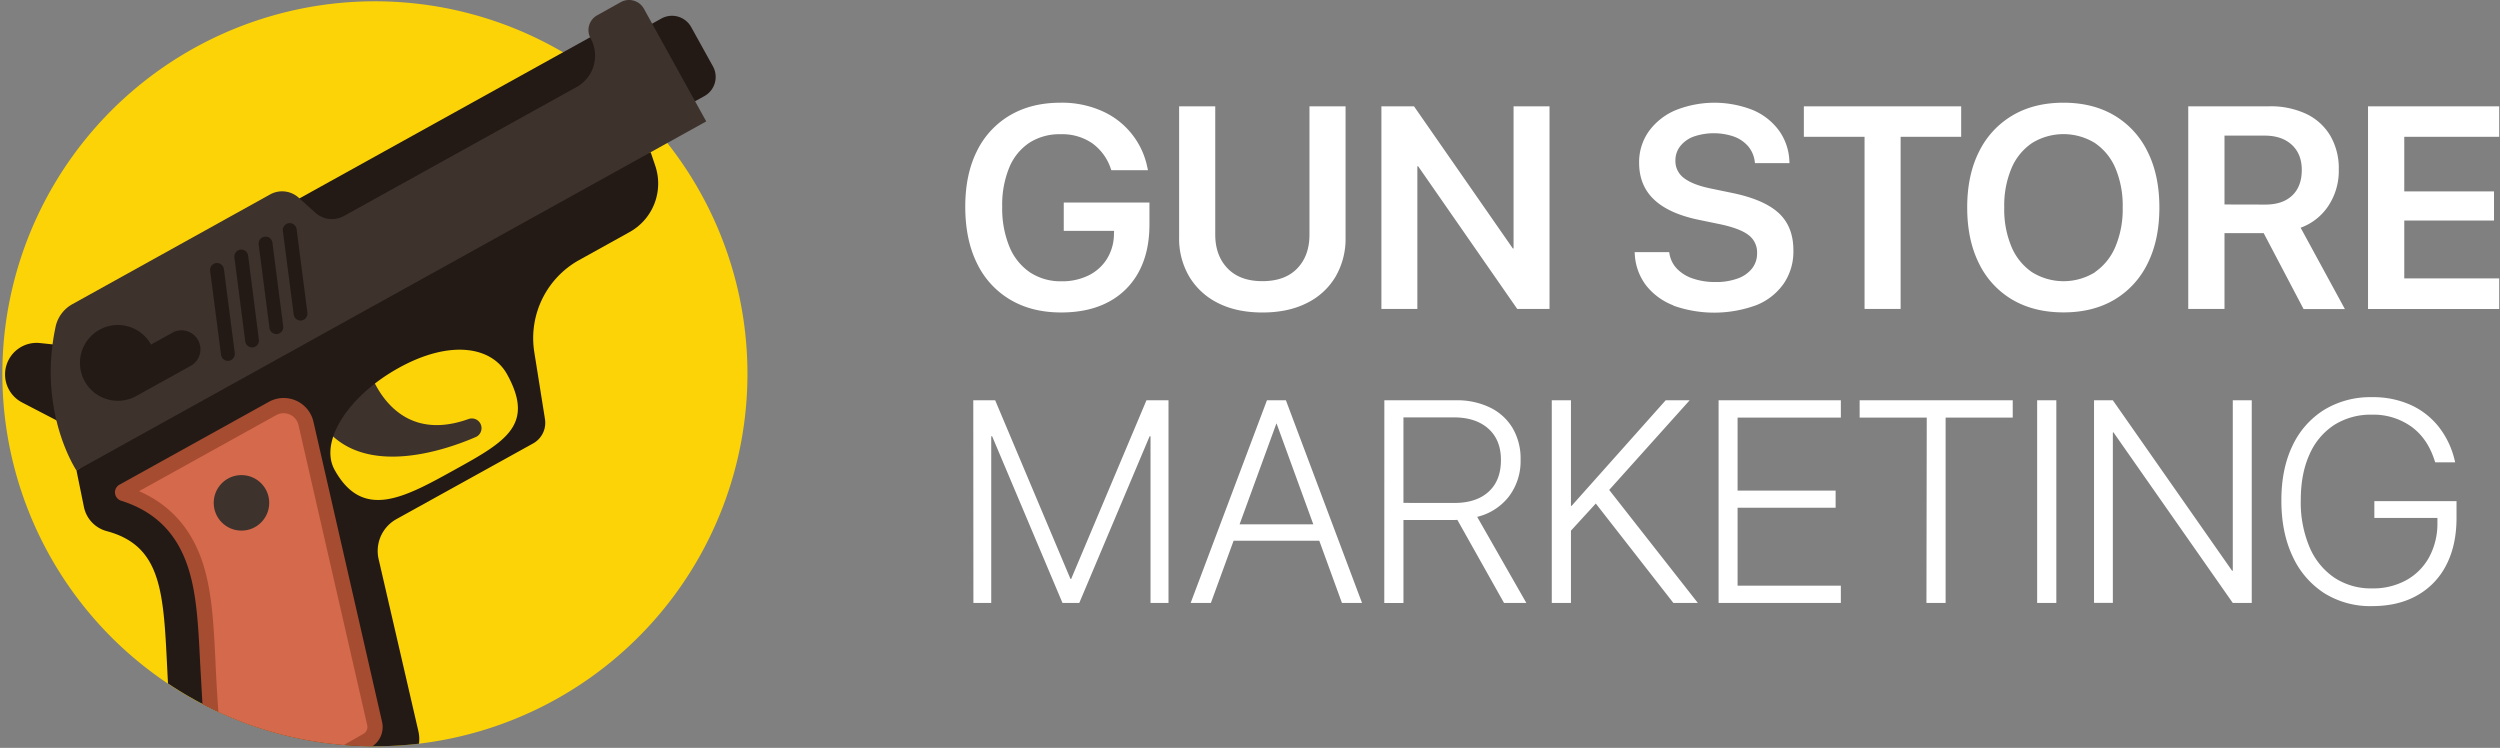
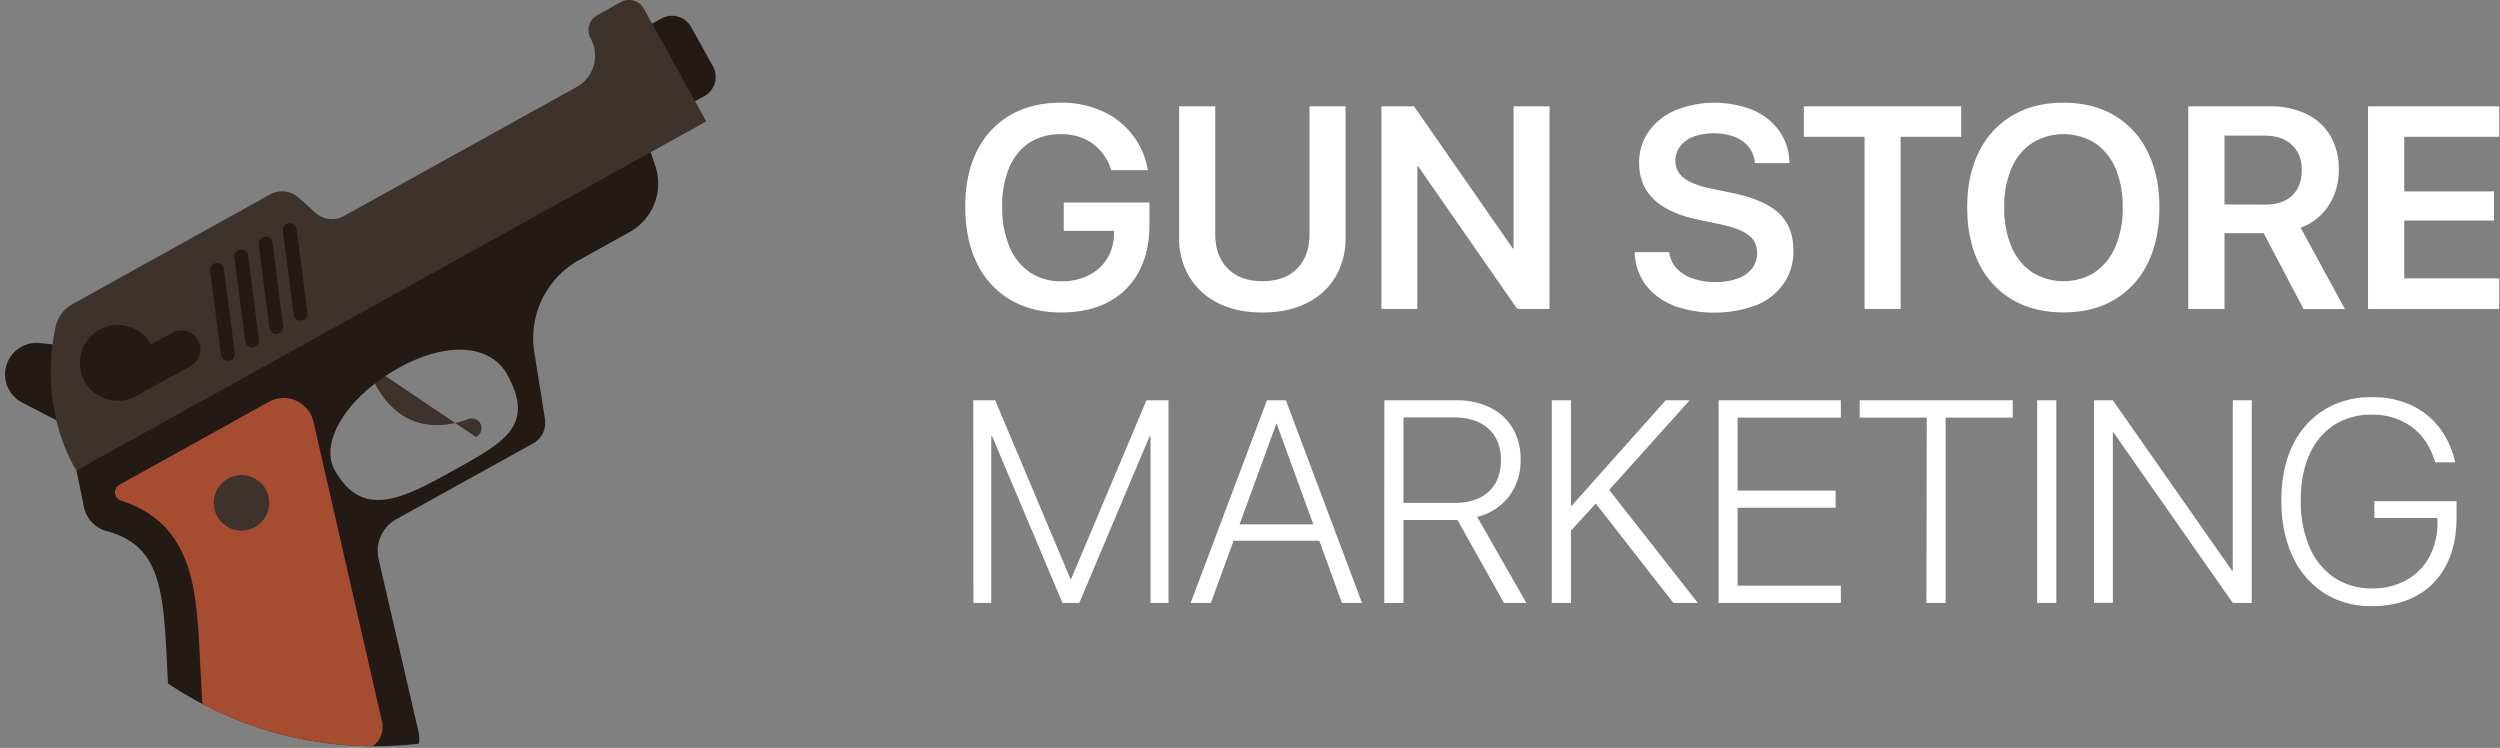
<svg xmlns="http://www.w3.org/2000/svg" width="1043" height="312" fill="none">
  <rect width="100%" height="100%" fill="#808080" stroke="none" />
  <path d="M421.43 125a35.38 35.38 0 0 1-13.86-15.2c-3.24-6.58-4.86-14.423-4.86-23.53v-.06c0-8.98 1.62-16.703 4.86-23.17a35.17 35.17 0 0 1 13.8-14.94c5.96-3.5 12.983-5.25 21.07-5.25A41 41 0 0 1 460 46.43 32.79 32.79 0 0 1 478.71 70l.23 1h-15.29l-.24-.65c-1.406-4.262-4.122-7.972-7.76-10.6A22.11 22.11 0 0 0 442.5 56a23.31 23.31 0 0 0-13.07 3.57 22.81 22.81 0 0 0-8.38 10.35 40.85 40.85 0 0 0-2.93 16.26v.05a41.93 41.93 0 0 0 3 16.67c1.744 4.342 4.728 8.074 8.58 10.73a23.18 23.18 0 0 0 13.19 3.72c3.901.078 7.765-.765 11.28-2.46 3.154-1.544 5.811-3.941 7.67-6.92 1.902-3.124 2.905-6.712 2.9-10.37l.06-1.29h-21V84.49h35.75v9.14c0 7.653-1.467 14.213-4.4 19.68a30.28 30.28 0 0 1-12.63 12.63c-5.48 2.947-12.09 4.42-19.83 4.42-8.173 0-15.26-1.787-21.26-5.36zm86.75 1.44a28.84 28.84 0 0 1-12-11 31.1 31.1 0 0 1-4.25-16.4V44.35H507v53.49c0 5.86 1.717 10.57 5.15 14.13s8.277 5.337 14.53 5.33c6.287 0 11.133-1.777 14.54-5.33s5.103-8.263 5.09-14.13V44.35h15.06v54.73c.126 5.737-1.323 11.399-4.19 16.37a28.44 28.44 0 0 1-12 11c-5.193 2.62-11.367 3.927-18.52 3.92s-13.313-1.317-18.48-3.93zm68.14-82.09h13.6l49.45 71.13-14.3-11.83h6.39v-59.3h15v84.55H633l-49.53-71.31 14.3 11.78h-6.45v59.53h-15V44.35zm121.88 83.08a26.67 26.67 0 0 1-11.46-8.37 23.54 23.54 0 0 1-4.71-13l-.06-.88h14.41l.12.7c.398 2.36 1.499 4.546 3.16 6.27a16.41 16.41 0 0 0 6.65 4.07 28.53 28.53 0 0 0 9.41 1.44c3.14.068 6.266-.43 9.23-1.47 2.353-.802 4.432-2.251 6-4.18a10.08 10.08 0 0 0 2.11-6.36v-.06a9.01 9.01 0 0 0-.855-4.182c-.616-1.305-1.537-2.443-2.685-3.318-2.374-1.84-6.29-3.343-11.75-4.51l-9.08-1.88c-8.294-1.72-14.507-4.54-18.64-8.46s-6.204-9.033-6.21-15.34v-.06c-.057-4.685 1.371-9.267 4.08-13.09A26.4 26.4 0 0 1 699 46a43.63 43.63 0 0 1 32.28-.09 26 26 0 0 1 10.87 8.5c2.665 3.697 4.184 8.096 4.37 12.65l.06 1h-14.4l-.11-.76c-.294-2.322-1.253-4.51-2.76-6.3-1.588-1.803-3.603-3.179-5.86-4a25.94 25.94 0 0 0-16.9 0 12.75 12.75 0 0 0-5.57 4c-1.327 1.716-2.032 3.831-2 6v.06a8.73 8.73 0 0 0 .912 4.061 8.74 8.74 0 0 0 2.688 3.179c2.406 1.86 6.146 3.313 11.22 4.36l9.09 1.88c8.846 1.853 15.283 4.673 19.31 8.46s6.026 8.97 6 15.55v.06c.101 4.856-1.295 9.626-4 13.66-2.831 4.041-6.779 7.168-11.36 9-11.19 4.135-23.476 4.216-34.72.23l.08-.07zm79.69-70.37h-25.32V44.35h65.63v12.71h-25.26v71.84h-15.05V57.06zM839.5 125c-6.018-3.571-10.85-8.837-13.89-15.14-3.26-6.553-4.89-14.3-4.89-23.24v-.11c0-8.947 1.64-16.683 4.92-23.21a35.81 35.81 0 0 1 13.92-15.11c6-3.56 13.1-5.34 21.3-5.34s15.296 1.78 21.29 5.34A35.62 35.62 0 0 1 896 63.33c3.26 6.533 4.89 14.27 4.89 23.21v.11c0 8.947-1.63 16.693-4.89 23.24-3.03 6.28-7.835 11.534-13.82 15.11-6 3.56-13.107 5.337-21.32 5.33s-15.334-1.783-21.36-5.33zm34.57-11.51a24.2 24.2 0 0 0 8.52-10.67c2.105-5.136 3.127-10.651 3-16.2v-.11c.139-5.57-.882-11.107-3-16.26A23.92 23.92 0 0 0 874 59.67a25 25 0 0 0-26.22 0 23.85 23.85 0 0 0-8.61 10.58 40.07 40.07 0 0 0-3 16.29v.11a40.12 40.12 0 0 0 3 16.26 24.1 24.1 0 0 0 8.58 10.64 24.92 24.92 0 0 0 13.17 3.764c4.655 0 9.218-1.304 13.17-3.764l-.02-.06zm38.87-69.14h33.75a34.87 34.87 0 0 1 15.53 3.19 23.27 23.27 0 0 1 10 9.11c2.435 4.281 3.652 9.147 3.52 14.07v.11c.112 5.321-1.391 10.55-4.31 15A23.28 23.28 0 0 1 959.82 95l18.46 33.93h-17.23l-16.64-31.67h-16.35v31.64h-15.12V44.35zm32.17 41c4.807 0 8.537-1.26 11.19-3.78s3.987-6.047 4-10.58v-.12c0-4.407-1.387-7.893-4.16-10.46-2.78-2.55-6.54-3.83-11.31-3.83h-16.77v28.73l17.05.04zm42.83-41h54.73v12.71h-39.61v22.8h37.44V92h-37.44v24.14h39.61v12.76h-54.73V44.35zM406.05 167h9.14l31.41 74.53h.29L478.3 167h9.2v84.55H480V182h-3.81l9-13.18-34.92 82.73h-7l-34.92-82.73 9 13.18h-3.81v69.55h-7.44l-.05-84.55zm122.52 0h5.92v9.73h-2l-27.31 74.82h-8.44L528.57 167zm-15.35 51.74h38.55l2.64 6.85h-43.83l2.64-6.85zm19.39-42V167h3.87l31.76 84.55h-8.38l-27.25-74.81zm44.94-9.74h29.83c4.947-.126 9.854.919 14.32 3.05 3.893 1.889 7.152 4.87 9.38 8.58 2.285 3.98 3.43 8.512 3.31 13.1v.11c.148 5.478-1.554 10.847-4.83 15.24a23.74 23.74 0 0 1-13.28 8.55l20.51 35.92h-9.31L608 216.87c-.281.044-.565.064-.85.06h-21.63v34.63h-8l.03-84.56zm29.18 42.83c6.14 0 10.917-1.563 14.33-4.69s5.123-7.507 5.13-13.14v-.12c0-5.58-1.76-9.937-5.28-13.07s-8.363-4.693-14.53-4.68h-20.86v35.68l21.21.02zM647.4 167h8v84.55h-8V167zm7.15 44.06h1.11L694.92 167h10l-34.1 38h-.41l-15.82 17.28-.04-11.22zm10.66-1.7l5.63-5.62 37.5 47.81h-10.2l-32.93-42.19zM717 167h51v7.21h-43.08v30.46h40.9v7.15h-40.9v32.52H768v7.21h-51V167zm86.84 7.22h-28V167h63.87v7.21h-28v77.34h-8l.13-77.33zM849.9 167h8v84.55h-8V167zm23.73 0h7.85l56.66 81-10.31-9.9h3.69V167h7.91v84.55h-7.91l-56.66-81 10.37 9.85h-3.75v71.13h-7.85V167zm96.03 80.46a36.11 36.11 0 0 1-13.18-15.35c-3.127-6.6-4.69-14.373-4.69-23.32v-.06c0-8.787 1.553-16.393 4.66-22.82A35.22 35.22 0 0 1 969.61 171c6.029-3.629 12.966-5.467 20-5.3a38.05 38.05 0 0 1 16.23 3.28c4.56 2.088 8.56 5.231 11.66 9.17 3.16 4.073 5.4 8.78 6.57 13.8l.23.94h-8.3l-.23-.59c-1.96-6.247-5.2-11.01-9.73-14.29-4.78-3.397-10.536-5.154-16.4-5.01-5.591-.147-11.103 1.352-15.85 4.31-4.554 3.013-8.127 7.292-10.28 12.31-2.42 5.333-3.63 11.69-3.63 19.07v.06a47.86 47.86 0 0 0 3.66 19.51c2.151 5.152 5.741 9.575 10.34 12.74a27.62 27.62 0 0 0 15.76 4.48 28.74 28.74 0 0 0 14.3-3.45c4.04-2.245 7.36-5.601 9.55-9.67a29.5 29.5 0 0 0 3.4-14.41v-1.88h-26.31v-7h34.28v7c0 7.58-1.42 14.113-4.25 19.6-2.69 5.348-6.91 9.772-12.13 12.71-5.25 2.993-11.527 4.49-18.84 4.49a36.25 36.25 0 0 1-19.98-5.41z" fill="#fff" />
-   <path d="M311.84 155.91c-.004 38.041-13.957 74.761-39.215 103.206s-60.071 46.641-97.845 51.144c-6.09.716-12.218 1.073-18.35 1.07h-1.08c-4 0-7.95-.177-11.85-.53-18.151-1.468-35.899-6.14-52.42-13.8a135.24 135.24 0 0 1-6.61-3.25A155.43 155.43 0 0 1 1.059 160.917 155.43 155.43 0 0 1 75.85 23.047 155.43 155.43 0 0 1 153.926.561c27.559-.44 54.739 6.455 78.754 19.98s44.003 33.193 57.913 56.987 21.243 50.86 21.247 78.422v-.04z" fill="#fbd307" />
-   <path d="M153.12 151.69s8.63 35.3 42.44 23.1c.981-.329 2.05-.27 2.989.165s1.676 1.212 2.059 2.173.386 2.031.005 2.993a4.05 4.05 0 0 1-2.053 2.179c-12.52 5.44-50.81 19.16-66.28-8.74" fill="#3d322c" />
+   <path d="M153.12 151.69s8.63 35.3 42.44 23.1c.981-.329 2.05-.27 2.989.165s1.676 1.212 2.059 2.173.386 2.031.005 2.993a4.05 4.05 0 0 1-2.053 2.179" fill="#3d322c" />
  <g fill="#231a16">
    <path d="M273.36 69.12l-1.9-5.63-93.66 28.68L31.91 196.29 35 211.44a13.17 13.17 0 0 0 9.47 10.13c24.49 6.53 23.71 27.93 25.62 63.58a156.48 156.48 0 0 0 14.41 8.56 135.24 135.24 0 0 0 6.61 3.25c16.515 7.672 34.26 12.358 52.41 13.84a161.77 161.77 0 0 0 11.85.53h1.08a156.52 156.52 0 0 0 18.35-1.07c.232-1.751.144-3.53-.26-5.25l-16.58-71.75c-.738-3.209-.414-6.571.925-9.579a15.19 15.19 0 0 1 6.495-7.101L222.42 185c1.768-.983 3.191-2.486 4.074-4.306a9.85 9.85 0 0 0 .866-5.864l-4.45-27.91a37.25 37.25 0 0 1 3.3-22.175 37.24 37.24 0 0 1 15.43-16.265l21-11.65a23.14 23.14 0 0 0 10.395-11.907c1.959-5.066 2.075-10.66.325-15.803zm-83.5 126.77c-21.27 11.79-38.51 21.35-50.26.14-6.49-11.7 5.48-30.75 26.75-42.54s38.7-9.05 45.2 2.66c11.62 21-.43 28-21.69 39.74zm104.01-155.8l-9.69 5.37a9.15 9.15 0 0 1-12.43-3.56l-9.07-16.37c-.583-1.05-.953-2.204-1.09-3.397a9.14 9.14 0 0 1 1.927-6.727 9.15 9.15 0 0 1 2.723-2.305l9.69-5.37a9.15 9.15 0 0 1 12.43 3.56l9.07 16.37c.583 1.05.953 2.204 1.089 3.397s.037 2.401-.294 3.556-.885 2.232-1.632 3.172-1.673 1.723-2.723 2.305zM33.09 144.84l-16.43-1.72a13.17 13.17 0 0 0-8.675 2.133c-2.555 1.701-4.436 4.24-5.318 7.179A13.17 13.17 0 0 0 9.22 167.91l28.52 14.82" />
-     <path d="M115.82 87.82l143.3-79.43L278 42.48l-143.3 79.43-18.88-34.09z" />
  </g>
  <path d="M31.91 196.29s-16.34-24.29-8.71-60c.428-1.974 1.275-3.834 2.482-5.454A14.13 14.13 0 0 1 30.2 126.9l82.5-45.78a10.32 10.32 0 0 1 11.89 1.34l7 6.31a10.33 10.33 0 0 0 11.89 1.34l97.09-53.81a14.94 14.94 0 0 0 7.117-8.943c1.093-3.807.63-7.892-1.287-11.357-.909-1.643-1.129-3.58-.612-5.386a7.09 7.09 0 0 1 3.372-4.244L259 .89c.814-.452 1.709-.739 2.635-.845a7.09 7.09 0 0 1 5.217 1.494 7.09 7.09 0 0 1 1.788 2.111l26 47L31.91 196.29z" fill="#3d322c" />
  <path d="M155.34 311.33c-4 0-7.95-.177-11.85-.53A154.16 154.16 0 0 1 91.08 297c-2.24-1.027-4.443-2.11-6.61-3.25l-.94-16.66c-.83-16.83-1.5-30.12-5.42-41.39-4.76-13.7-13.78-22.45-27.57-26.8a3.7 3.7 0 0 1-2.5-2.77c-.043-.241-.066-.485-.07-.73a3.66 3.66 0 0 1 1.9-3.21l62.31-34.55a12.75 12.75 0 0 1 5.625-1.583c1.973-.085 3.938.29 5.741 1.095a12.75 12.75 0 0 1 4.647 3.543 12.74 12.74 0 0 1 2.577 5.245l28.62 125.19a9.67 9.67 0 0 1-4 10.2h-.05z" fill="#a64c31" />
-   <path d="M151.6 306.17l-8.11 4.63A154.16 154.16 0 0 1 91.08 297v-.45c-.51-6.84-.83-13.2-1.14-19.35v-.43c-.86-17.32-1.54-31-5.77-43.16C79.39 220 70.63 210.42 58 204.92l57.22-31.72c.866-.481 1.831-.754 2.82-.797a6.37 6.37 0 0 1 2.88.548c.904.403 1.702 1.012 2.33 1.777a6.37 6.37 0 0 1 1.29 2.632l28.66 125.18c.163.697.095 1.427-.194 2.082s-.782 1.198-1.406 1.548z" fill="#d5694c" />
  <path d="M100.74 221.37c6.395 0 11.58-5.185 11.58-11.58s-5.185-11.58-11.58-11.58-11.58 5.184-11.58 11.58 5.185 11.58 11.58 11.58z" fill="#3d322c" />
  <path d="M71.93 138.81L63 143.74a15.81 15.81 0 0 0-6.587-6.393c-2.78-1.433-5.921-2.009-9.028-1.656a15.81 15.81 0 0 0-8.427 3.639c-2.387 2.019-4.122 4.701-4.985 7.707a15.81 15.81 0 0 0 5.35 16.733 15.81 15.81 0 0 0 17.507 1.46l22.72-12.59a7.91 7.91 0 0 0 3.768-4.734 7.9 7.9 0 0 0-.683-6.011 7.91 7.91 0 0 0-4.734-3.768 7.9 7.9 0 0 0-6.011.683h.04zm24.52 11.37c-.311.172-.649.287-1 .34-.761.096-1.529-.113-2.136-.581a2.9 2.9 0 0 1-1.104-1.919l-4.52-34.94a2.89 2.89 0 0 1 .049-1.147 2.9 2.9 0 0 1 1.349-1.802 2.88 2.88 0 0 1 1.087-.37c.383-.05.773-.022 1.145.082a2.9 2.9 0 0 1 2.101 2.497l4.52 34.94a2.89 2.89 0 0 1-1.49 2.9zm10.11-5.6c-.311.172-.649.287-1 .34-.761.096-1.529-.113-2.136-.581a2.9 2.9 0 0 1-1.104-1.919l-4.52-34.94a2.89 2.89 0 0 1 .049-1.147 2.9 2.9 0 0 1 1.349-1.802 2.88 2.88 0 0 1 1.087-.37c.384-.05.773-.022 1.145.082a2.9 2.9 0 0 1 1.023.521c.302.24.554.54.739.879a2.88 2.88 0 0 1 .339 1.097l4.47 34.94a2.89 2.89 0 0 1-1.44 2.9zm10.1-5.58c-.308.178-.648.293-1 .34-.376.049-.757.024-1.123-.075a2.89 2.89 0 0 1-1.009-.5 2.88 2.88 0 0 1-.74-.848c-.188-.329-.31-.691-.358-1.067l-4.52-34.95a2.89 2.89 0 0 1 4.607-2.601 2.89 2.89 0 0 1 1.123 1.861l4.52 35a2.88 2.88 0 0 1-1.5 2.84zm10.11-5.63c-.311.172-.649.287-1 .34-.761.096-1.529-.113-2.136-.581a2.9 2.9 0 0 1-1.104-1.919L118 96.27a2.89 2.89 0 0 1 5.73-.74l4.52 34.94a2.89 2.89 0 0 1-.293 1.678c-.264.517-.678.943-1.187 1.222z" fill="#231a16" />
</svg>